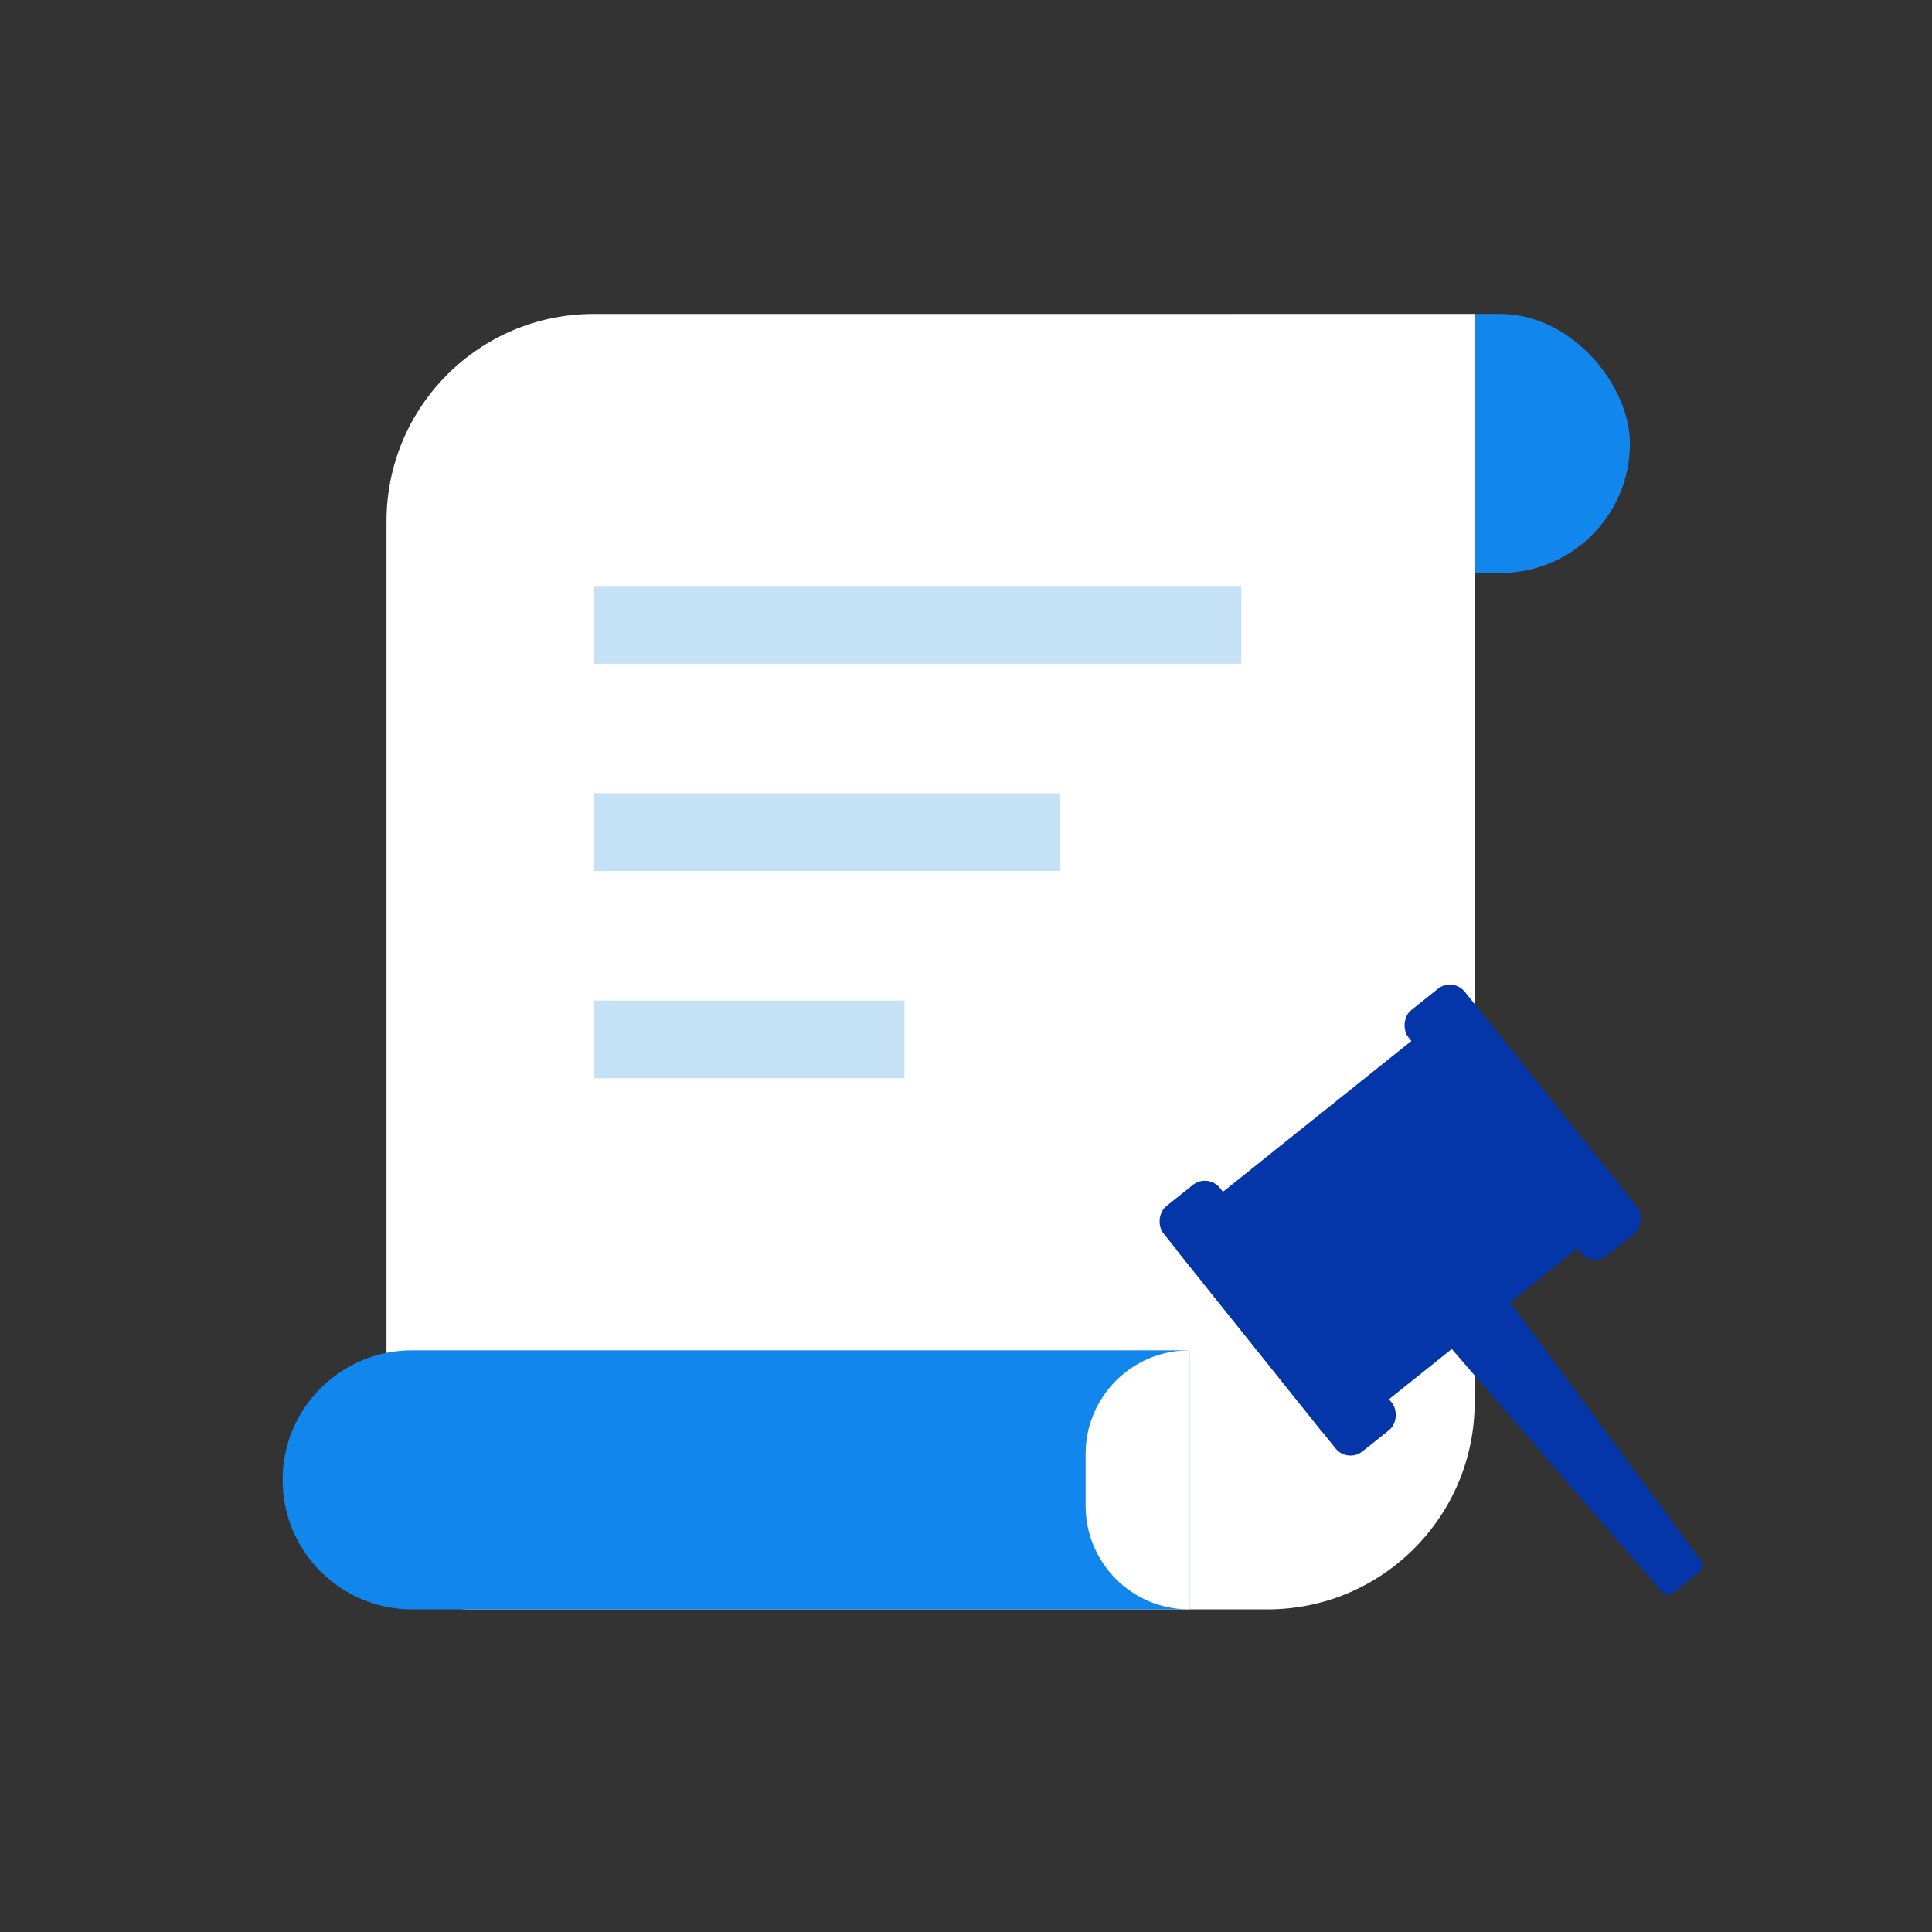
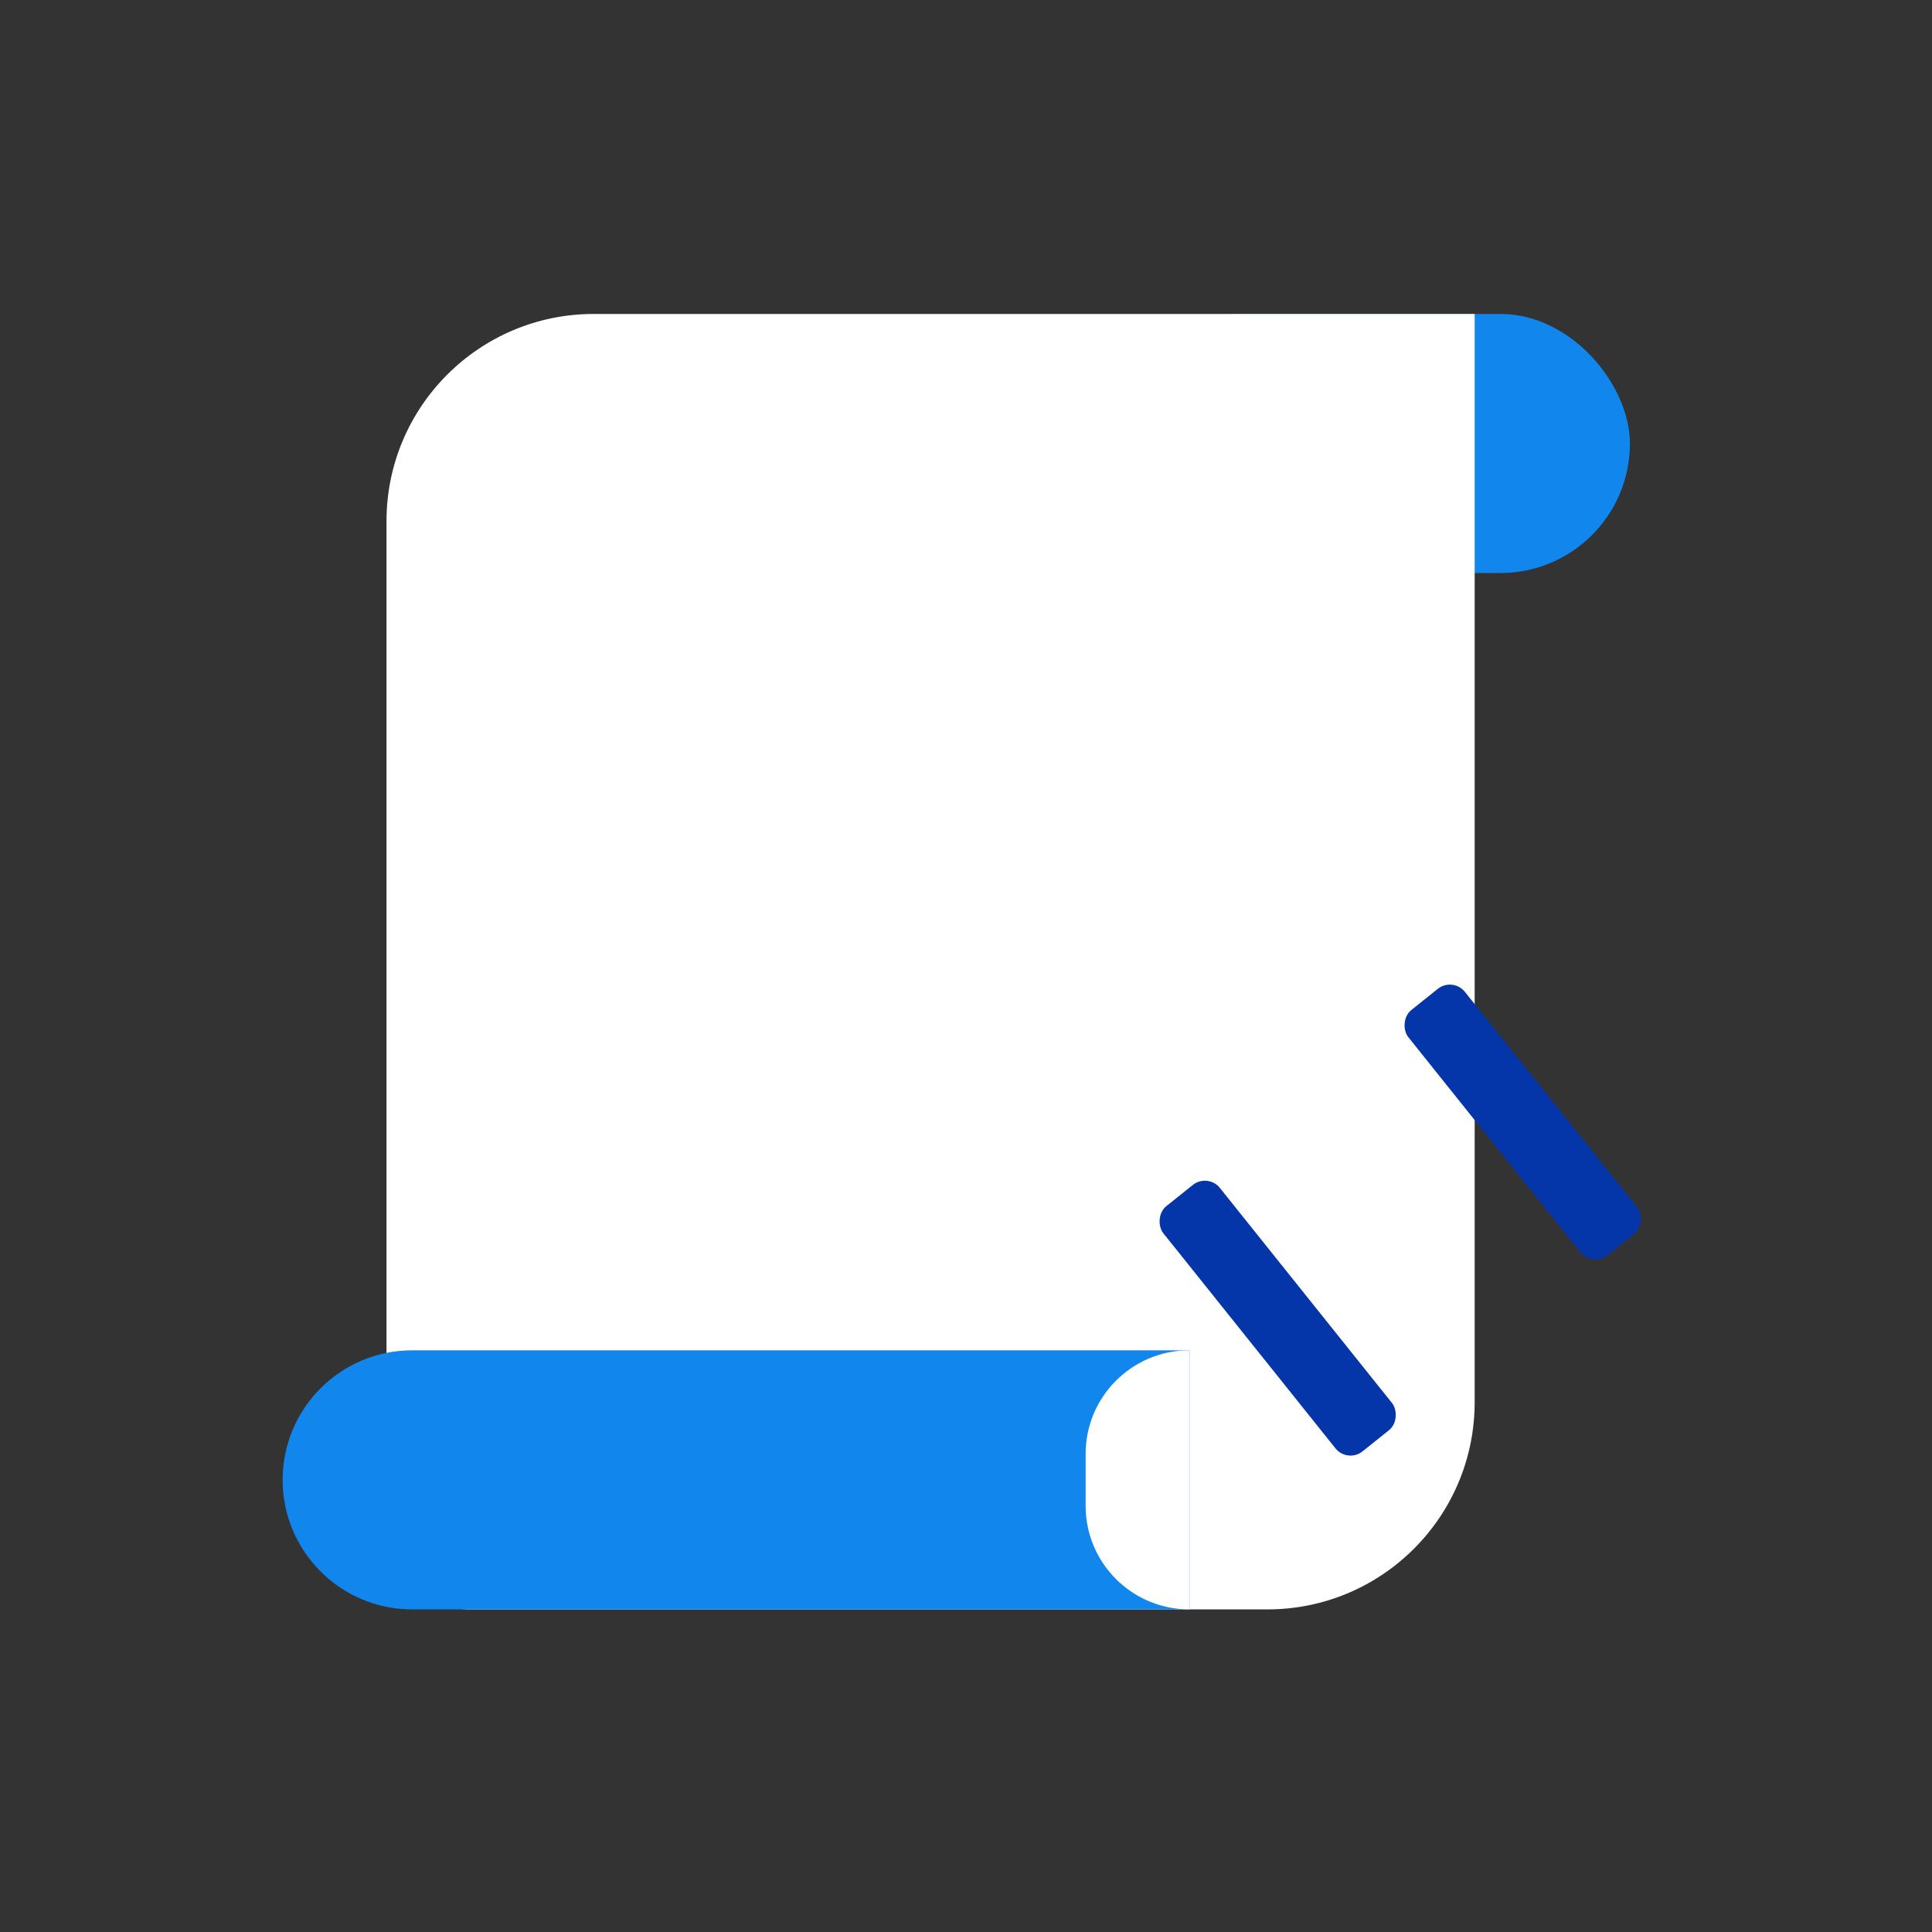
<svg xmlns="http://www.w3.org/2000/svg" width="80" height="80" viewBox="0 0 80 80" fill="none">
  <rect x="0" y="0" width="80" height="80" fill="#333333" stroke="none" />
  <rect x="46.035" y="13" width="21.457" height="10.728" rx="5.364" fill="#1186EC" />
  <path d="M16.004 21.583C16.004 16.843 19.846 13 24.587 13H61.063V58.059C61.063 62.8 57.221 66.642 52.48 66.642H19.437C17.541 66.642 16.004 65.105 16.004 63.209V21.583Z" fill="white" />
-   <path d="M24.578 25.874H51.399" stroke="#C4E1F5" stroke-width="3.219" />
-   <path d="M24.578 34.457H43.889" stroke="#C4E1F5" stroke-width="3.219" />
-   <path d="M24.578 43.04H37.452" stroke="#C4E1F5" stroke-width="3.219" />
  <path d="M11.703 61.278C11.703 58.316 14.105 55.914 17.067 55.914H49.253V66.642H17.067C14.105 66.642 11.703 64.241 11.703 61.278Z" fill="#1186EC" />
  <path d="M44.953 60.205C44.953 57.835 46.874 55.914 49.245 55.914V66.642C46.874 66.642 44.953 64.721 44.953 62.351V61.278V60.205Z" fill="white" />
-   <rect width="16" height="11" rx="0.797" transform="matrix(0.781 -0.625 -0.625 -0.781 55.168 59.818)" fill="#0436AA" />
  <rect width="3" height="13" rx="0.797" transform="matrix(0.781 -0.625 -0.625 -0.781 55.797 60.596)" fill="#0436AA" />
  <rect width="3" height="13" rx="0.797" transform="matrix(0.781 -0.625 -0.625 -0.781 65.941 52.476)" fill="#0436AA" />
-   <path d="M68.828 65.926C68.94 66.055 69.135 66.073 69.268 65.966L70.387 65.07C70.521 64.963 70.546 64.77 70.444 64.632L57.634 47.305C57.526 47.16 57.32 47.133 57.178 47.246L54.767 49.177C54.626 49.29 54.607 49.497 54.725 49.634L68.828 65.926Z" fill="#0436AA" />
</svg>